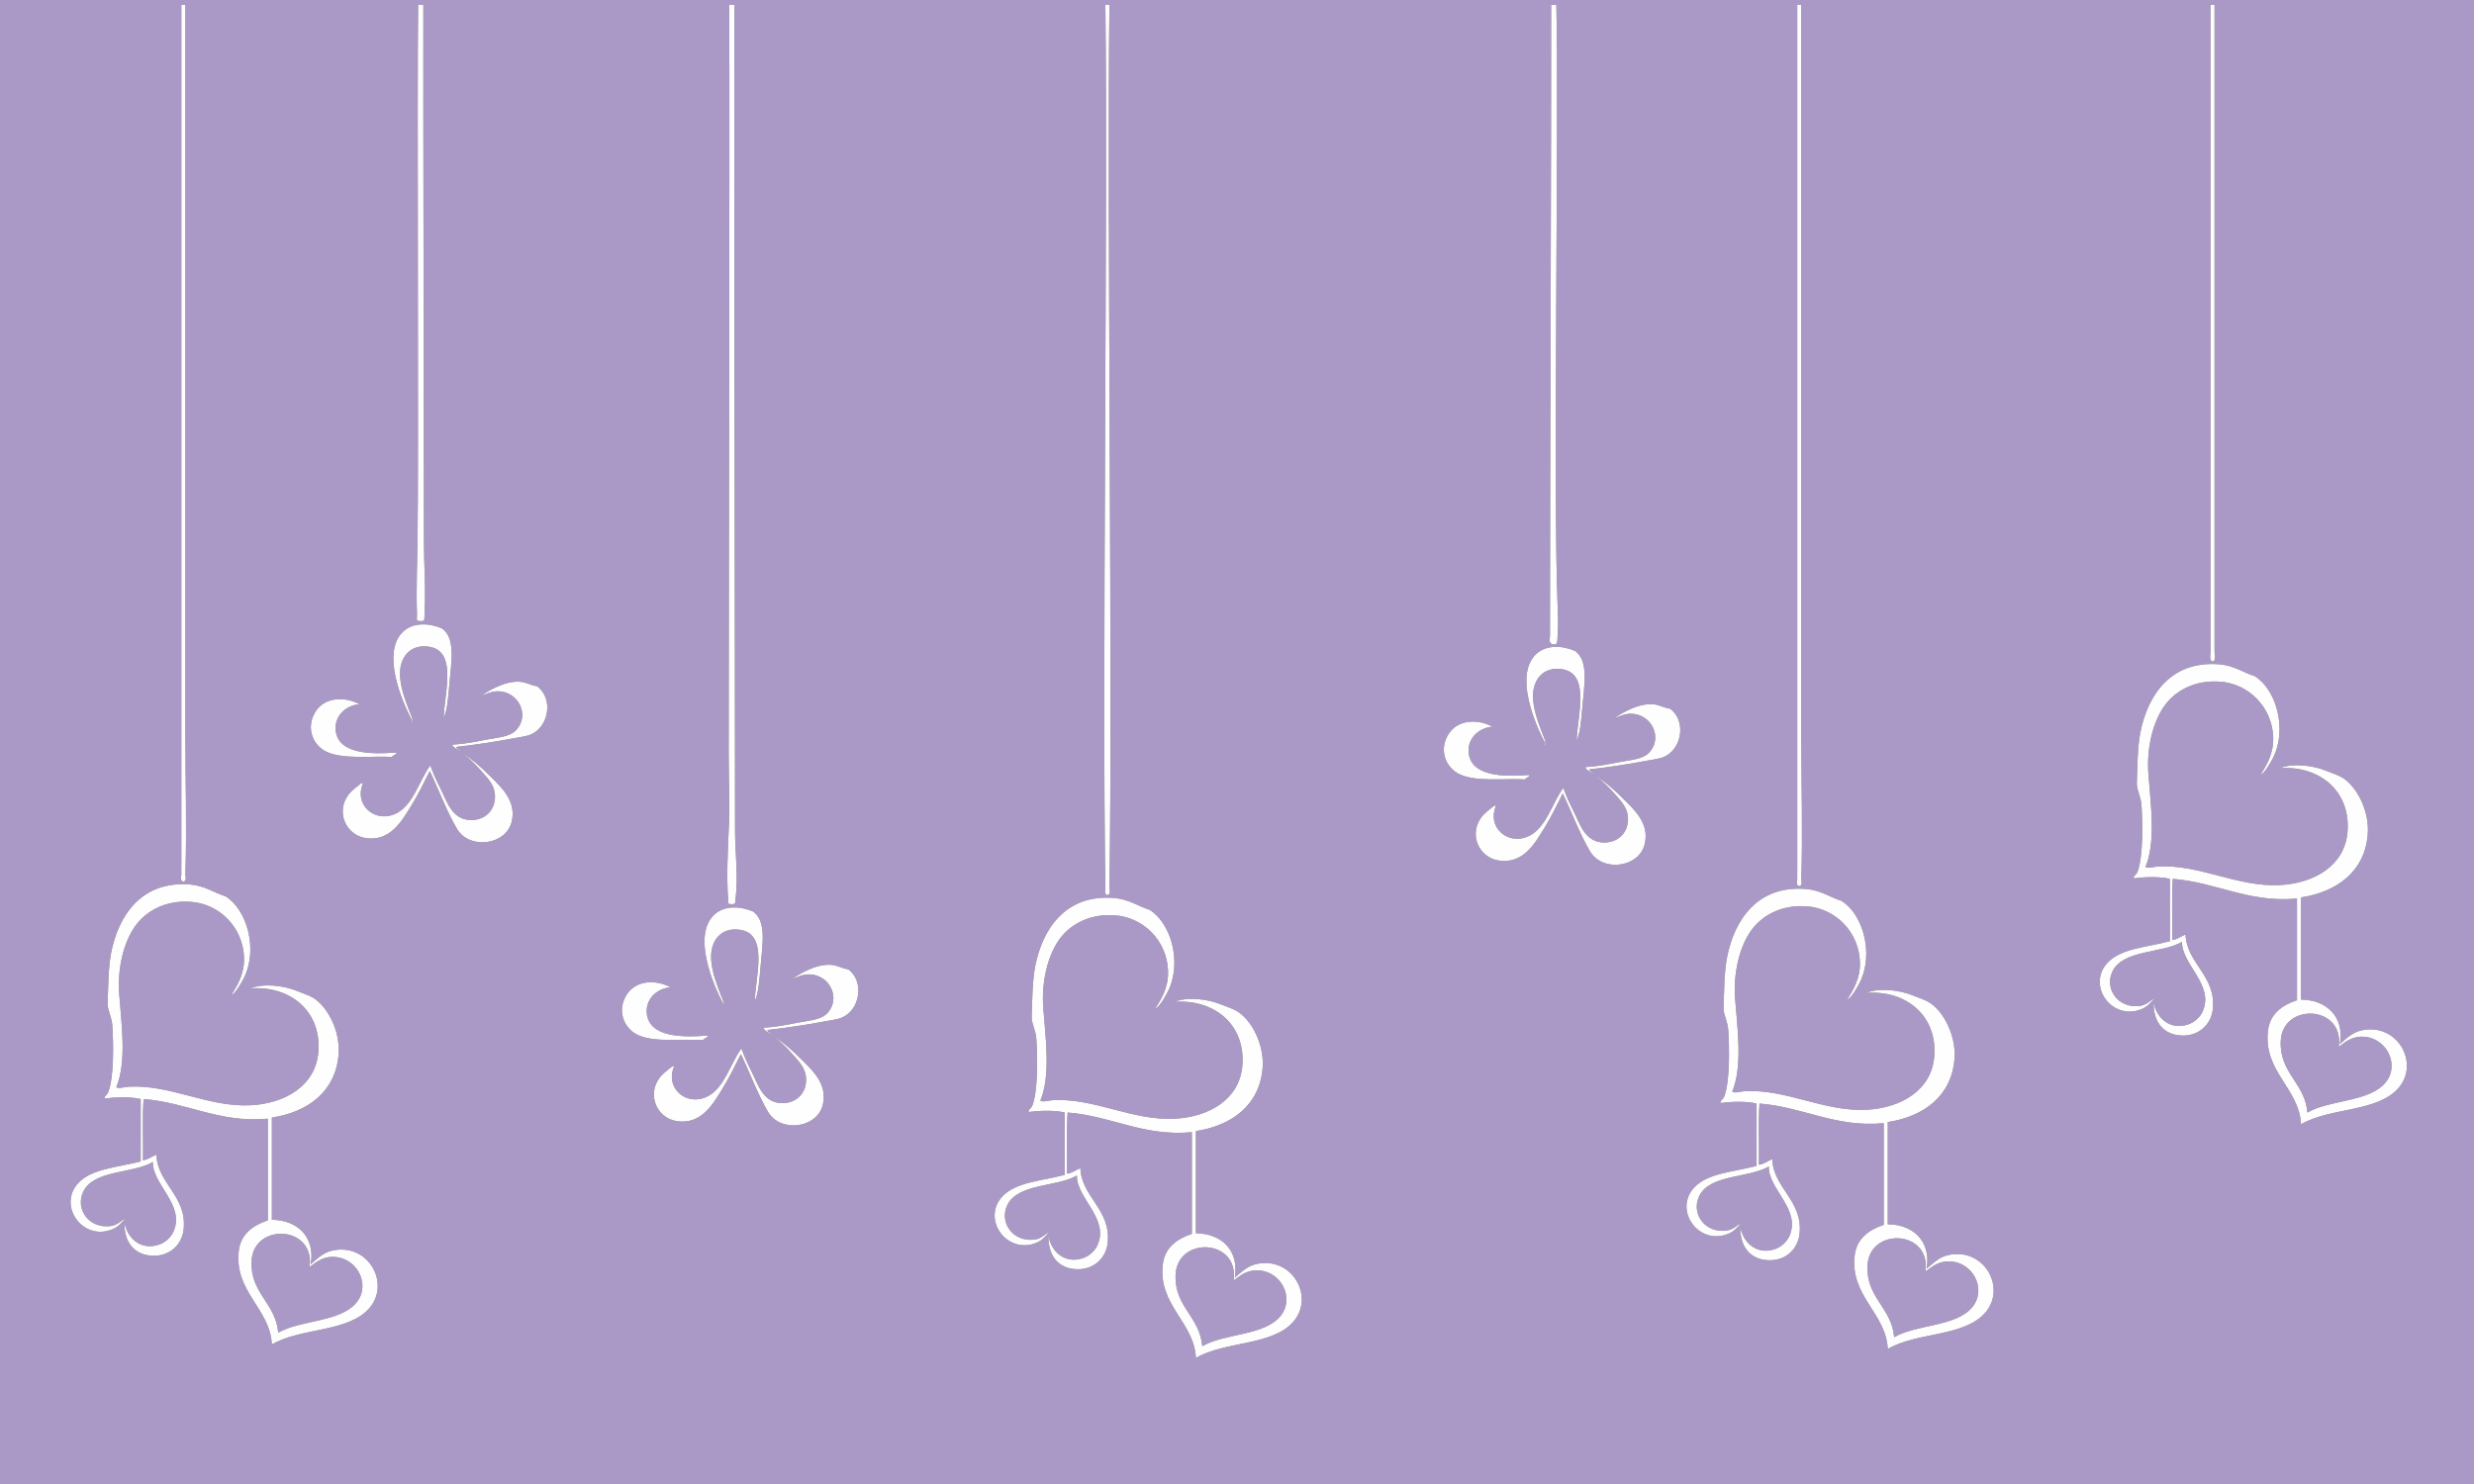
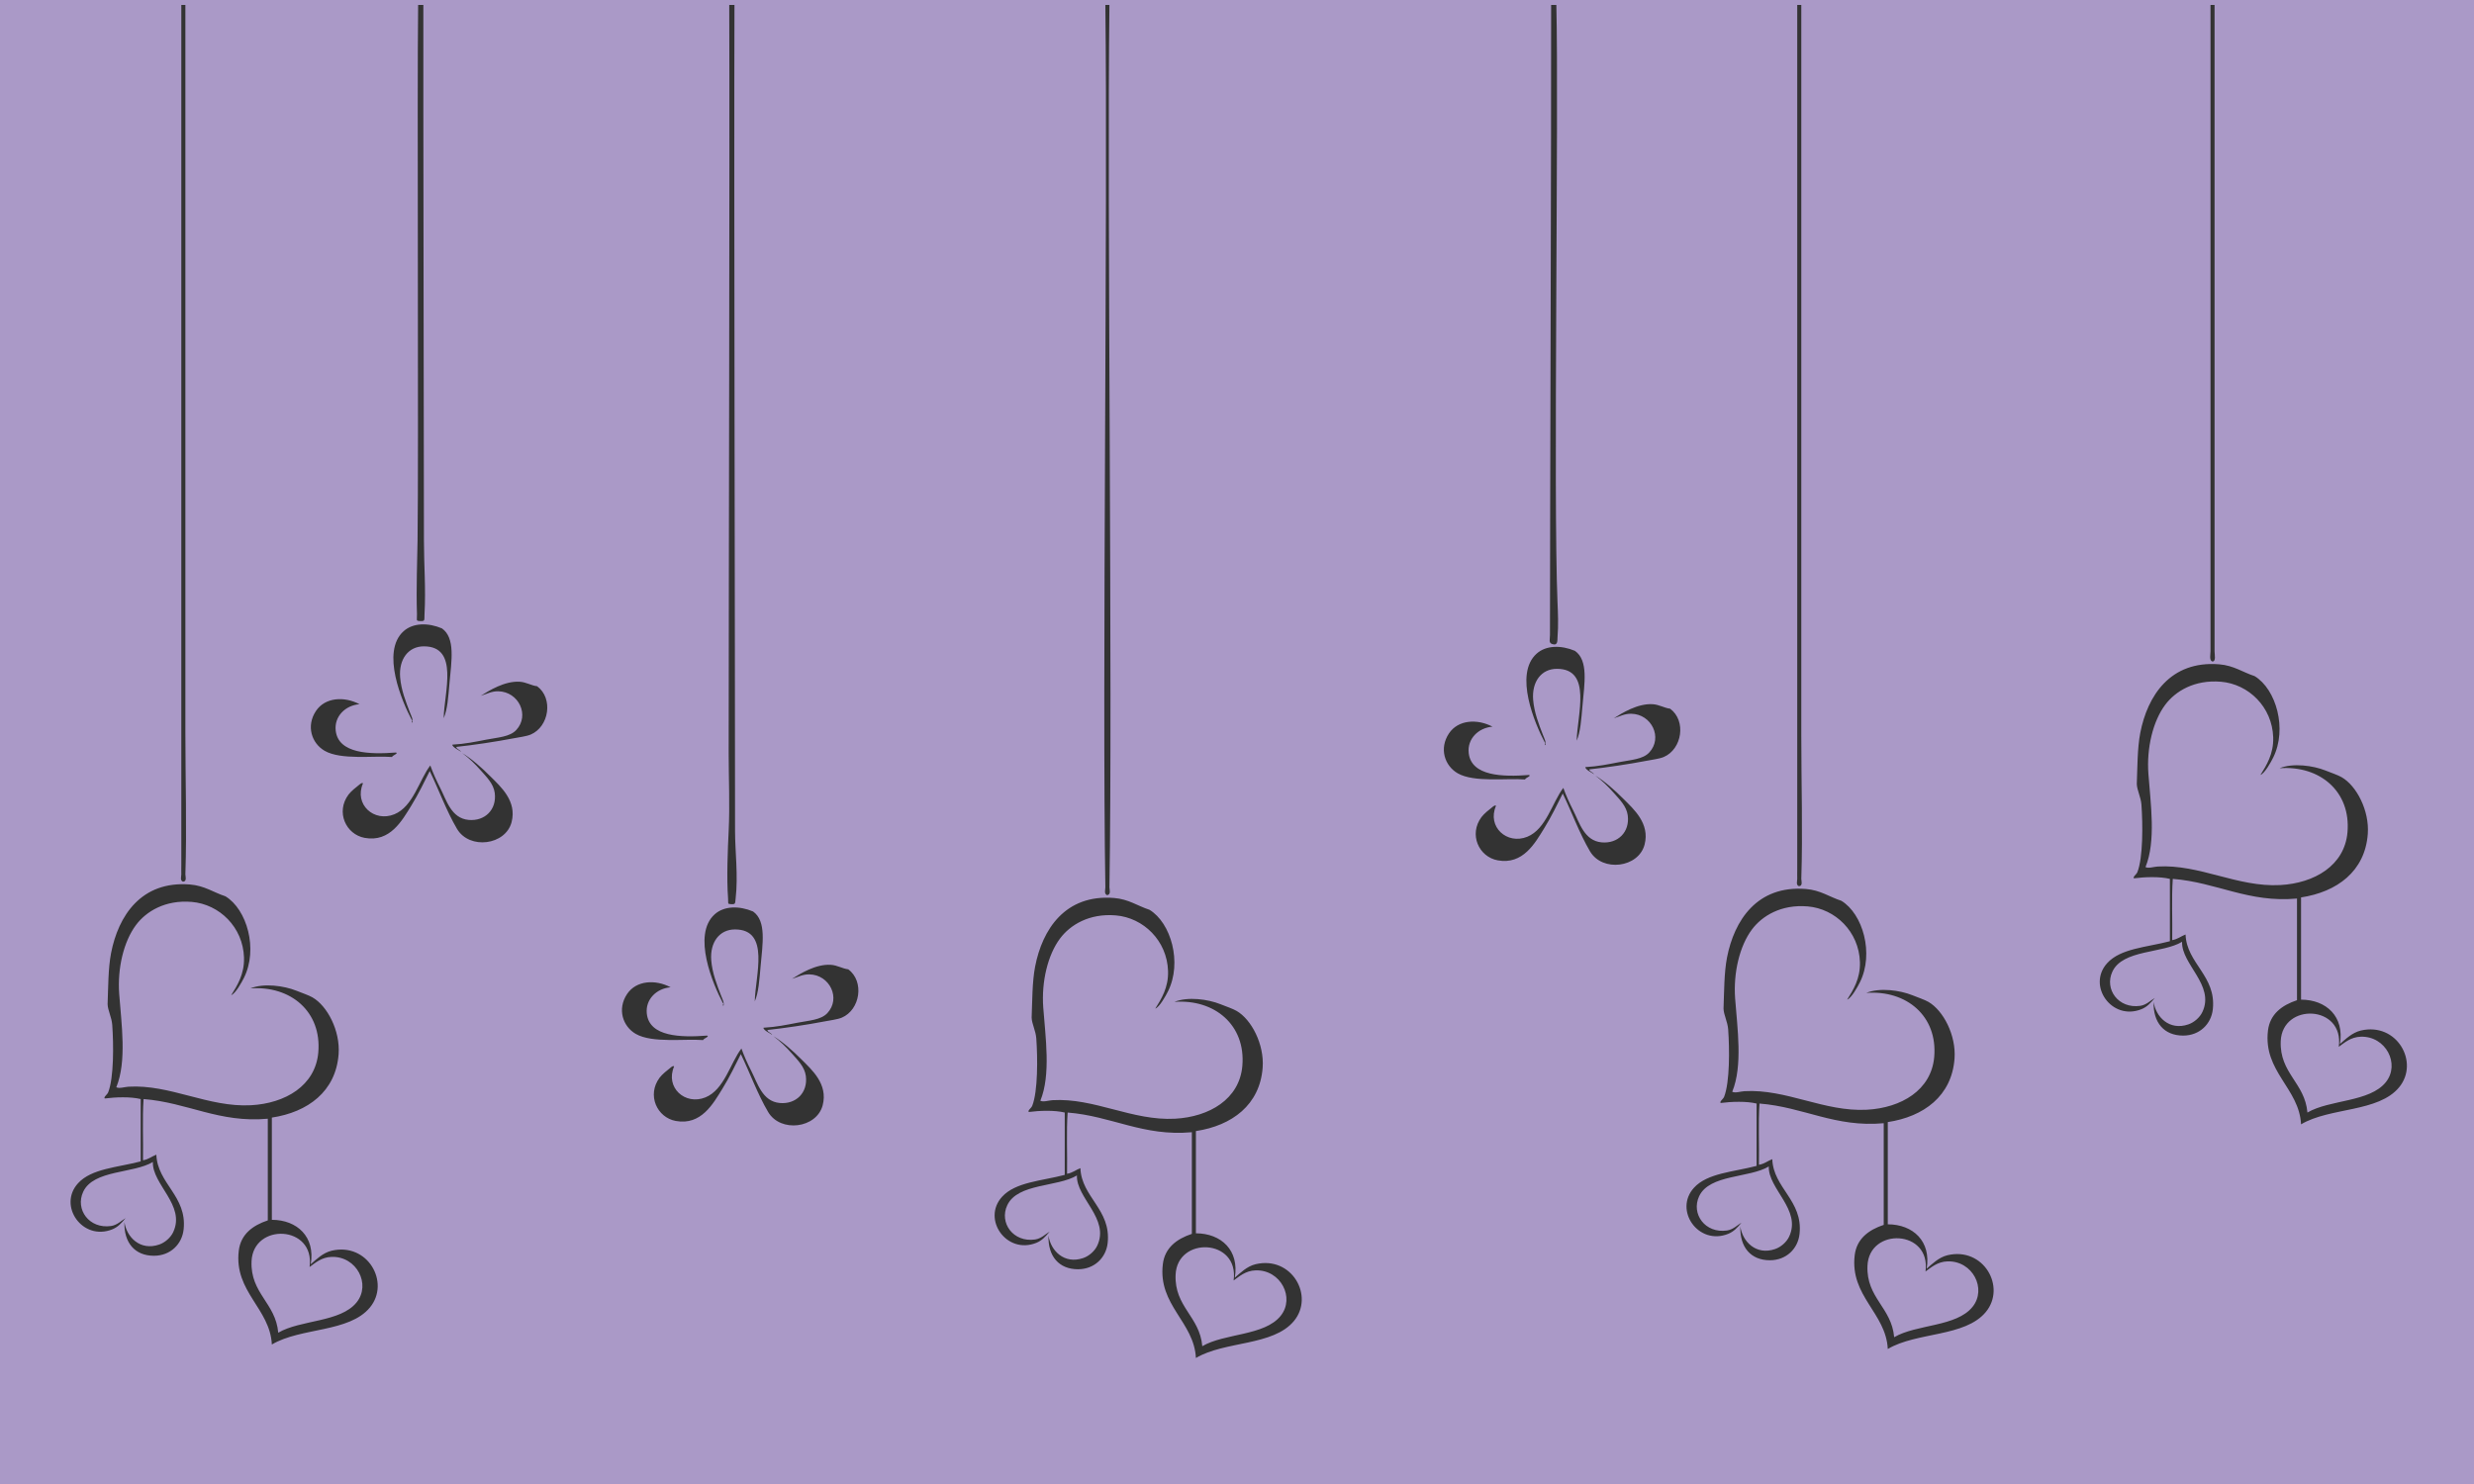
<svg xmlns="http://www.w3.org/2000/svg" version="1.1" id="Layer_2" x="0px" y="0px" width="750px" height="450px" viewBox="0 0 750 450" style="enable-background:new 0 0 750 450;" xml:space="preserve">
  <rect x="0" y="0" width="750" height="450" fill="#333333" stroke="none" />
  <path id="color2" style="fill:#AA99C7;" d="M108.105,394.928c-4.918,6.095-16.997,5.23-23.755,9.196  c-0.772-9.026-8.474-11.888-8.094-21.63c0.46-11.792,19.307-11.039,17.596,1.703c1.669-1.193,3.598-2.974,6.687-3.065  C108.13,380.904,112.525,389.449,108.105,394.928z M590.41,382.494c-3.089,0.093-5.018,1.872-6.686,3.065  c1.709-12.744-17.137-13.494-17.597-1.703c-0.38,9.742,7.321,12.604,8.095,21.631c6.757-3.967,18.836-3.102,23.754-9.197  C602.396,390.812,598.001,382.267,590.41,382.494z M380.667,385.219c-3.09,0.093-5.018,1.872-6.687,3.066  c1.71-12.743-17.136-13.495-17.596-1.703c-0.38,9.741,7.322,12.604,8.094,21.63c6.758-3.966,18.836-3.102,23.754-9.197  C392.652,393.537,388.257,384.991,380.667,385.219z M750,0v450H0V0H750z M670.12,197.528c0,0.869-0.438,2.697,0.528,3.065  c1.219,0.049,0.703-2.073,0.703-3.065c0.002-36.989-0.001-158.893,0-196.025c-0.41,0-0.82,0-1.231,0  C670.118,38.289,670.124,160.365,670.12,197.528z M544.837,266.507c0.019,0.554-0.468,1.908,0.528,2.214  c1.259-0.06,0.688-1.753,0.703-2.214c0.462-14.056,0-28.919,0-43.261c0.002-45.723-0.002-175.983,0-221.743c-0.41,0-0.82,0-1.231,0  c-0.001,58.814,0.003,202.919,0,262.109C544.837,264.539,544.805,265.523,544.837,266.507z M470.582,195.314  c1.769,0.564,1.511-1.16,1.584-2.044c0.307-3.737,0.13-7.472,0-10.56c-1.327-31.455,0.417-149.024-0.353-181.208  c-0.527,0-1.056,0-1.583,0c0.069,35.872-0.353,155.374-0.353,191.086C469.878,193.946,469.403,194.938,470.582,195.314z   M468.295,225.12c0.48,0.155-0.313,0.597,0.176,0.852c0.316-0.913-0.326-2.089-0.704-3.066c-1.254-3.236-2.692-6.924-2.991-10.73  c-0.427-5.445,2.463-9.375,7.214-9.367c10.746,0.016,6.135,13.985,5.983,21.801c1.16-2.633,1.407-6.575,1.76-10.56  c0.604-6.83,1.851-13.786-2.288-16.691c-4.154-1.75-8.735-1.727-11.613,0.852C458.879,204.436,465.359,219.58,468.295,225.12z   M335.093,269.062c0.011,0.687-0.469,1.974,0.528,2.385c1.282-0.164,0.695-1.824,0.704-2.385c1.006-60.819-0.755-206.587,0-267.559  c-0.411,0-0.821,0-1.232,0C335.852,62.474,334.083,207.821,335.093,269.062z M220.72,272.468c0.114,1.487-0.292,1.644,0.88,1.704  c1.429,0.073,1.231-0.18,1.407-1.704c0.808-6.99-0.176-14.263-0.176-20.438c0-55.322-0.346-195.096-0.176-250.527  c-0.528,0-1.056,0-1.584,0c0.179,46.812-0.176,179.504-0.176,226.853c0,7.493,0.384,15.885,0,23.675  C220.638,257.253,220.242,266.22,220.72,272.468z M219.136,304.147c0.481,0.155-0.313,0.597,0.176,0.852  c0.316-0.912-0.326-2.089-0.704-3.065c-1.254-3.236-2.693-6.924-2.992-10.73c-0.427-5.445,2.462-9.375,7.214-9.367  c10.746,0.016,6.134,13.985,5.983,21.801c1.16-2.633,1.407-6.575,1.759-10.56c0.604-6.83,1.851-13.786-2.288-16.691  c-4.154-1.75-8.735-1.727-11.613,0.852C209.72,283.464,216.2,298.605,219.136,304.147z M126.405,186.287  c0.056,1.708-0.44,1.976,0.88,2.044c1.677,0.086,1.31-0.24,1.408-2.044c0.433-7.943-0.176-14.857-0.176-22.312  c0-26.246-0.24-136.899-0.176-162.473c-0.528,0-1.056,0-1.583,0c-0.339,26.25,0.176,135.36-0.176,162.473  C126.507,169.709,126.143,178.28,126.405,186.287z M124.821,218.307c0.482,0.155-0.312,0.597,0.176,0.852  c0.316-0.913-0.325-2.089-0.704-3.066c-1.254-3.236-2.693-6.924-2.991-10.73c-0.427-5.445,2.462-9.375,7.214-9.368  c10.746,0.017,6.134,13.985,5.983,21.801c1.16-2.633,1.407-6.575,1.759-10.56c0.604-6.83,1.851-13.786-2.287-16.691  c-4.155-1.75-8.735-1.726-11.613,0.852C115.406,197.624,121.886,212.766,124.821,218.307z M98.428,227.675  c4.959,2.855,14.876,1.428,20.411,1.873c0.161-0.525,2.01-1.043,1.232-1.362c-8.009,0.61-17.505,0.381-18.3-6.643  c-0.488-4.31,2.934-7.666,7.214-8.005c-4.599-2.433-10.416-2.118-13.197,2.044C92.734,220.153,94.48,225.401,98.428,227.675z   M54.966,265.145c0.018,0.554-0.469,1.908,0.528,2.214c1.259-0.06,0.688-1.753,0.704-2.214c0.457-13.942,0-28.691,0-42.92  c0-45.383,0-175.303,0-220.721c-0.411,0-0.821,0-1.232,0c0,58.359,0,202.011,0,260.746  C54.966,263.177,54.934,264.161,54.966,265.145z M100.539,379.258c-2.662,0.628-4.713,2.701-6.334,4.088  c1.41-8.275-4.098-13.439-11.789-13.455c0-10.333,0-20.665,0-30.998c10.906-1.655,19.396-7.901,20.235-19.246  c0.522-7.063-3.397-14.601-7.918-17.202c-1.137-0.654-3.069-1.303-4.927-2.044c-3.711-1.479-9.829-2.346-13.901-0.682  c12.189-0.9,21.654,7.023,20.587,19.417c-0.868,10.09-10.022,15.452-20.411,16.01c-12.951,0.694-24.427-6.365-37.128-5.62  c-1.249,0.072-2.759,0.646-3.695,0.17c3.225-7.876,1.55-19.218,0.879-28.273c-0.578-7.815,1.357-15.944,5.104-20.949  c3.045-4.068,8.809-7.665,16.892-6.982c8.4,0.709,15.543,7.678,15.836,16.861c0.162,5.052-2.07,8.518-3.871,11.411  c1.31-0.505,3.145-3.821,3.871-5.279c4.318-8.673,0.917-20.718-5.63-24.696c-3.586-1.157-6.302-3.22-10.734-3.577  c-14.86-1.197-21.752,9.581-23.93,20.779c-0.896,4.604-0.865,10.621-1.056,15.499c0.05,1.875,1.24,3.968,1.407,6.302  c0.422,5.875,0.515,16.034-1.231,20.438c-0.292,0.735-1.437,1.391-1.056,1.873c3.309-0.428,7.837-0.582,10.909,0.171  c0,6.301,0,12.604,0,18.905c-7.069,1.848-14.938,2.167-19.003,6.642c-6.18,6.803,1.373,17.588,10.381,13.967  c1.685-0.678,2.722-1.817,4.047-3.407c-1.182,0.684-2.519,2.11-4.399,2.385c-6.631,0.968-10.951-5.038-8.446-10.39  c3.136-6.697,15.268-5.477,21.115-9.026c-0.242,6.83,10.001,13.133,6.158,21.29c-0.765,1.624-2.448,3.131-4.223,3.747  c-5.817,2.02-9.92-2.301-10.558-6.813c-0.197,6.267,3.175,10.23,8.974,10.22c4.965-0.01,8.499-3.51,8.975-8.005  c1.071-10.129-7.944-13.843-8.271-22.652c-1.396,0.522-2.379,1.444-4.047,1.703c0.117-6.132-0.235-12.717,0.176-18.564  c13.37,1.05,22.94,7.315,37.655,5.961c0,10.275,0,20.552,0,30.827c-4.576,1.518-8.201,4.213-8.798,9.197  c-1.49,12.434,9.482,17.498,10.03,28.443c8.774-5.216,23.433-3.584,29.737-11.241C118.386,388.889,111.458,376.684,100.539,379.258z   M148.752,235.509c-2.798-2.812-5.733-5.39-8.622-7.153c2.024,1.508,3.847,3.256,5.63,5.28c1.703,1.934,3.866,4.015,4.223,6.813  c0.651,5.104-3.036,8.625-7.918,8.176c-5.284-0.487-6.709-5.964-8.622-9.708c-1.171-2.292-2.212-4.612-2.992-6.813  c-3.357,4.359-5.181,12.485-10.909,14.817c-6.17,2.514-12.268-3.012-9.502-9.367c-0.249-0.35-0.868,0.194-1.056,0.341  c-1.054,0.825-2.581,2.042-3.343,3.065c-3.909,5.251-0.807,12.065,4.927,13.115c7.688,1.407,11.331-5.278,14.077-9.709  c2.147-3.463,3.983-7.249,5.631-10.56c2.572,5.264,5.09,12.17,8.271,17.543c3.766,6.365,14.709,4.976,16.54-2.044  C156.759,242.892,151.764,238.535,148.752,235.509z M162.829,208.088c-1.75-0.195-3.288-1.238-5.279-1.362  c-4.588-0.286-9.348,2.738-11.789,4.258c1.814-0.544,3.228-1.398,5.279-1.362c6.208,0.108,9.632,7.293,5.455,11.751  c-1.946,2.077-5.521,2.228-8.974,2.896c-3.441,0.665-6.541,1.326-10.382,1.533c-0.105,0.784,2.382,1.869,2.621,2.167  c0.007,0.016,0.013,0.031,0.019,0.047c0.003-0.013-0.004-0.028-0.019-0.047c-0.27-0.615-1.637-0.964-1.389-1.486  c4.882-0.512,12.112-1.592,17.068-2.555c1.935-0.376,4.131-0.629,5.455-1.192C166.465,220.363,167.804,211.744,162.829,208.088z   M192.742,313.516c4.959,2.855,14.876,1.428,20.411,1.873c0.16-0.525,2.009-1.044,1.231-1.363  c-8.008,0.611-17.505,0.382-18.299-6.642c-0.488-4.31,2.934-7.667,7.214-8.005c-4.599-2.434-10.417-2.118-13.197,2.043  C187.048,305.994,188.794,311.242,192.742,313.516z M243.066,321.35c-2.799-2.813-5.733-5.391-8.622-7.153  c2.024,1.508,3.848,3.256,5.631,5.28c1.703,1.934,3.866,4.014,4.223,6.813c0.651,5.104-3.037,8.625-7.918,8.175  c-5.284-0.487-6.709-5.964-8.622-9.708c-1.171-2.292-2.211-4.612-2.991-6.813c-3.357,4.359-5.181,12.485-10.91,14.817  c-6.17,2.513-12.267-3.012-9.501-9.367c-0.249-0.351-0.868,0.193-1.056,0.341c-1.054,0.825-2.581,2.041-3.344,3.065  c-3.908,5.25-0.807,12.065,4.927,13.114c7.688,1.408,11.331-5.277,14.077-9.708c2.147-3.464,3.982-7.249,5.631-10.56  c2.572,5.264,5.09,12.17,8.27,17.543c3.767,6.365,14.71,4.976,16.54-2.044C251.073,328.732,246.078,324.376,243.066,321.35z   M257.144,293.929c-1.75-0.195-3.288-1.238-5.279-1.362c-4.588-0.287-9.348,2.738-11.789,4.258c1.814-0.544,3.228-1.398,5.279-1.362  c6.208,0.108,9.632,7.293,5.455,11.751c-1.946,2.078-5.521,2.229-8.974,2.896c-3.441,0.664-6.541,1.324-10.382,1.532  c-0.105,0.784,2.381,1.868,2.621,2.168c0.007,0.016,0.013,0.03,0.019,0.047c0.003-0.013-0.004-0.028-0.019-0.047  c-0.27-0.615-1.636-0.965-1.389-1.487c4.882-0.511,12.112-1.591,17.068-2.554c1.935-0.376,4.13-0.629,5.455-1.192  C260.779,306.204,262.118,297.584,257.144,293.929z M380.667,383.346c-2.662,0.627-4.713,2.7-6.335,4.088  c1.41-8.275-4.098-13.44-11.789-13.455c0-10.333,0-20.666,0-30.998c10.906-1.656,19.396-7.902,20.235-19.246  c0.522-7.063-3.396-14.601-7.918-17.202c-1.137-0.654-3.07-1.304-4.927-2.044c-3.711-1.479-9.829-2.346-13.901-0.682  c12.193-0.903,21.653,7.031,20.588,19.416c-0.869,10.091-10.022,15.453-20.412,16.011c-12.951,0.694-24.427-6.366-37.127-5.621  c-1.249,0.073-2.76,0.647-3.695,0.171c3.226-7.874,1.549-19.219,0.88-28.273c-0.578-7.815,1.357-15.944,5.103-20.949  c3.046-4.068,8.811-7.665,16.893-6.982c8.399,0.709,15.543,7.678,15.836,16.861c0.162,5.052-2.07,8.518-3.871,11.411  c1.31-0.505,3.146-3.822,3.871-5.279c4.318-8.674,0.917-20.717-5.63-24.696c-3.586-1.157-6.302-3.22-10.734-3.576  c-14.86-1.198-21.752,9.579-23.93,20.778c-0.896,4.604-0.865,10.621-1.056,15.499c0.05,1.874,1.24,3.968,1.408,6.302  c0.422,5.874,0.515,16.034-1.232,20.438c-0.292,0.735-1.436,1.392-1.056,1.874c3.309-0.429,7.837-0.582,10.91,0.17  c0,6.302,0,12.604,0,18.906c-7.07,1.848-14.938,2.167-19.004,6.642c-6.18,6.802,1.373,17.588,10.382,13.967  c1.685-0.678,2.721-1.817,4.047-3.407c-1.182,0.683-2.519,2.11-4.399,2.385c-6.631,0.968-10.952-5.038-8.446-10.389  c3.135-6.698,15.268-5.478,21.115-9.027c-0.242,6.83,10.001,13.132,6.159,21.29c-0.765,1.623-2.448,3.13-4.223,3.747  c-5.817,2.02-9.92-2.301-10.558-6.813c-0.197,6.267,3.175,10.23,8.974,10.22c4.964-0.01,8.498-3.51,8.974-8.005  c1.072-10.13-7.943-13.843-8.27-22.652c-1.395,0.521-2.379,1.444-4.047,1.702c0.118-6.131-0.234-12.717,0.176-18.564  c13.37,1.051,22.94,7.316,37.656,5.962c0,10.275,0,20.551,0,30.827c-4.576,1.517-8.201,4.213-8.798,9.197  c-1.49,12.434,9.481,17.498,10.029,28.443c8.775-5.216,23.432-3.584,29.737-11.241C398.514,392.978,391.585,380.771,380.667,383.346  z M441.9,234.487c4.96,2.855,14.877,1.429,20.412,1.874c0.16-0.526,2.009-1.044,1.231-1.363c-8.009,0.61-17.505,0.381-18.3-6.643  c-0.488-4.31,2.934-7.666,7.214-8.005c-4.599-2.433-10.416-2.118-13.196,2.044C436.207,226.966,437.953,232.215,441.9,234.487z   M492.225,242.322c-2.799-2.813-5.732-5.391-8.621-7.154c2.024,1.509,3.847,3.256,5.631,5.28c1.702,1.934,3.865,4.015,4.223,6.813  c0.651,5.104-3.036,8.625-7.918,8.175c-5.284-0.487-6.71-5.964-8.623-9.708c-1.17-2.292-2.211-4.612-2.991-6.813  c-3.356,4.358-5.181,12.484-10.909,14.817c-6.17,2.513-12.268-3.012-9.501-9.368c-0.249-0.35-0.869,0.194-1.057,0.341  c-1.054,0.825-2.58,2.042-3.343,3.066c-3.909,5.25-0.808,12.064,4.927,13.114c7.688,1.407,11.33-5.277,14.077-9.708  c2.146-3.464,3.982-7.249,5.63-10.56c2.572,5.264,5.091,12.169,8.271,17.542c3.767,6.366,14.71,4.976,16.54-2.043  C500.232,249.705,495.236,245.348,492.225,242.322z M506.302,214.901c-1.749-0.195-3.288-1.239-5.278-1.363  c-4.589-0.286-9.349,2.738-11.789,4.258c1.813-0.544,3.227-1.398,5.278-1.362c6.207,0.108,9.632,7.294,5.454,11.752  c-1.945,2.077-5.52,2.229-8.974,2.896c-3.44,0.665-6.54,1.325-10.381,1.532c-0.106,0.785,2.382,1.87,2.62,2.169  c0.007,0.015,0.014,0.03,0.019,0.046c0.004-0.013-0.004-0.028-0.019-0.046c-0.27-0.616-1.636-0.965-1.389-1.487  c4.882-0.512,12.111-1.592,17.067-2.555c1.935-0.376,4.131-0.629,5.455-1.192C509.938,227.176,511.276,218.557,506.302,214.901z   M590.41,380.62c-2.661,0.628-4.713,2.701-6.334,4.088c1.41-8.275-4.099-13.44-11.789-13.455c0-10.333,0-20.665,0-30.998  c10.905-1.655,19.396-7.901,20.235-19.246c0.522-7.063-3.396-14.6-7.919-17.202c-1.137-0.654-3.069-1.303-4.927-2.044  c-3.711-1.479-9.828-2.346-13.9-0.681c12.19-0.901,21.655,7.027,20.587,19.416c-0.869,10.09-10.021,15.453-20.411,16.01  c-12.951,0.695-24.427-6.365-37.128-5.62c-1.248,0.073-2.759,0.646-3.694,0.17c3.225-7.874,1.549-19.219,0.879-28.272  c-0.577-7.816,1.357-15.945,5.104-20.949c3.045-4.069,8.809-7.666,16.892-6.983c8.4,0.709,15.543,7.678,15.837,16.862  c0.161,5.052-2.07,8.518-3.871,11.411c1.31-0.506,3.146-3.822,3.871-5.28c4.317-8.674,0.917-20.716-5.631-24.696  c-3.587-1.157-6.302-3.22-10.733-3.577c-14.861-1.197-21.752,9.581-23.931,20.779c-0.896,4.604-0.865,10.621-1.056,15.499  c0.05,1.874,1.24,3.968,1.408,6.302c0.422,5.874,0.515,16.034-1.232,20.438c-0.292,0.735-1.436,1.392-1.056,1.873  c3.31-0.428,7.837-0.581,10.909,0.171c0,6.302,0,12.604,0,18.905c-7.069,1.849-14.938,2.168-19.003,6.643  c-6.181,6.802,1.372,17.588,10.382,13.966c1.684-0.678,2.721-1.816,4.047-3.406c-1.183,0.683-2.519,2.109-4.399,2.385  c-6.631,0.968-10.951-5.039-8.446-10.39c3.136-6.698,15.268-5.478,21.115-9.027c-0.242,6.83,10.002,13.133,6.158,21.29  c-0.765,1.623-2.447,3.131-4.223,3.747c-5.817,2.021-9.92-2.3-10.558-6.813c-0.197,6.266,3.175,10.229,8.975,10.219  c4.964-0.009,8.498-3.509,8.974-8.005c1.071-10.129-7.943-13.843-8.271-22.652c-1.396,0.522-2.379,1.444-4.047,1.703  c0.117-6.131-0.234-12.717,0.176-18.564c13.37,1.05,22.94,7.316,37.656,5.961c0,10.275,0,20.552,0,30.827  c-4.577,1.517-8.201,4.213-8.799,9.197c-1.49,12.435,9.483,17.498,10.03,28.443c8.774-5.216,23.432-3.584,29.736-11.24  C608.258,390.253,601.329,378.047,590.41,380.62z M715.694,312.493c-2.662,0.628-4.714,2.7-6.335,4.088  c1.41-8.275-4.099-13.44-11.789-13.455c0-10.333,0-20.665,0-30.998c10.905-1.656,19.396-7.901,20.234-19.246  c0.522-7.063-3.396-14.601-7.918-17.202c-1.137-0.654-3.07-1.304-4.927-2.044c-3.711-1.479-9.829-2.346-13.9-0.682  c12.19-0.9,21.655,7.028,20.587,19.417c-0.869,10.09-10.021,15.453-20.411,16.01c-12.951,0.694-24.428-6.366-37.128-5.621  c-1.249,0.073-2.759,0.647-3.695,0.171c3.226-7.876,1.55-19.219,0.881-28.273c-0.578-7.816,1.356-15.944,5.103-20.949  c3.045-4.069,8.811-7.666,16.892-6.983c8.399,0.709,15.544,7.677,15.837,16.861c0.161,5.052-2.07,8.518-3.871,11.411  c1.31-0.505,3.146-3.822,3.871-5.279c4.317-8.673,0.917-20.718-5.631-24.697c-3.587-1.157-6.302-3.219-10.733-3.577  c-14.859-1.197-21.753,9.58-23.931,20.779c-0.896,4.605-0.865,10.622-1.056,15.5c0.051,1.874,1.239,3.968,1.407,6.302  c0.423,5.874,0.515,16.034-1.231,20.438c-0.292,0.736-1.437,1.392-1.056,1.874c3.309-0.429,7.837-0.582,10.91,0.17  c0,6.302,0,12.604,0,18.905c-7.07,1.849-14.938,2.168-19.005,6.643c-6.18,6.803,1.373,17.588,10.382,13.967  c1.685-0.678,2.722-1.817,4.048-3.406c-1.183,0.682-2.519,2.109-4.399,2.384c-6.631,0.968-10.951-5.038-8.446-10.39  c3.136-6.697,15.268-5.477,21.115-9.026c-0.242,6.829,10.002,13.133,6.158,21.29c-0.765,1.623-2.448,3.13-4.223,3.746  c-5.817,2.021-9.92-2.3-10.558-6.813c-0.197,6.267,3.175,10.23,8.975,10.219c4.964-0.009,8.498-3.509,8.974-8.004  c1.071-10.13-7.942-13.843-8.271-22.653c-1.396,0.523-2.379,1.444-4.047,1.704c0.117-6.132-0.234-12.717,0.176-18.565  c13.37,1.051,22.939,7.316,37.655,5.961c0,10.276,0,20.552,0,30.828c-4.576,1.517-8.2,4.213-8.798,9.197  c-1.491,12.434,9.482,17.498,10.03,28.443c8.774-5.216,23.432-3.584,29.736-11.241C733.541,322.125,726.611,309.919,715.694,312.493  z M715.694,314.366c-3.09,0.093-5.019,1.873-6.687,3.066c1.709-12.744-17.137-13.495-17.597-1.703  c-0.38,9.741,7.322,12.604,8.095,21.63c6.757-3.966,18.836-3.102,23.754-9.196C727.68,322.685,723.284,314.14,715.694,314.366z" />
-   <path id="color1" style="fill:#FEFEFE;" d="M124.821,218.307c-2.936-5.541-9.415-20.683-2.463-26.91  c2.878-2.578,7.458-2.601,11.613-0.852c4.138,2.906,2.892,9.861,2.287,16.691c-0.353,3.985-0.599,7.927-1.759,10.56  c0.151-7.815,4.763-21.784-5.983-21.801c-4.751-0.007-7.641,3.923-7.214,9.368c0.298,3.806,1.737,7.494,2.991,10.73  c0.378,0.977,1.02,2.153,0.704,3.066C124.509,218.904,125.303,218.462,124.821,218.307z M127.285,188.331  c1.677,0.086,1.31-0.24,1.408-2.044c0.433-7.943-0.176-14.857-0.176-22.312c0-26.246-0.24-136.899-0.176-162.473  c-0.528,0-1.056,0-1.583,0c-0.339,26.25,0.176,135.36-0.176,162.473c-0.074,5.734-0.438,14.304-0.176,22.312  C126.461,187.995,125.965,188.263,127.285,188.331z M112.153,396.46c-6.305,7.657-20.963,6.025-29.737,11.241  c-0.548-10.945-11.52-16.01-10.03-28.443c0.597-4.984,4.222-7.68,8.798-9.197c0-10.275,0-20.552,0-30.827  c-14.715,1.354-24.285-4.911-37.655-5.961c-0.411,5.848-0.059,12.433-0.176,18.564c1.668-0.259,2.651-1.181,4.047-1.703  c0.327,8.81,9.342,12.523,8.271,22.652c-0.476,4.495-4.01,7.995-8.975,8.005c-5.799,0.011-9.171-3.953-8.974-10.22  c0.638,4.513,4.74,8.833,10.558,6.813c1.774-0.616,3.458-2.123,4.223-3.747c3.843-8.157-6.4-14.46-6.158-21.29  c-5.847,3.55-17.979,2.329-21.115,9.026c-2.505,5.352,1.815,11.357,8.446,10.39c1.88-0.274,3.217-1.701,4.399-2.385  c-1.326,1.59-2.363,2.729-4.047,3.407c-9.009,3.621-16.562-7.164-10.381-13.967c4.065-4.475,11.934-4.794,19.003-6.642  c0-6.302,0-12.604,0-18.905c-3.072-0.753-7.6-0.599-10.909-0.171c-0.381-0.482,0.764-1.138,1.056-1.873  c1.747-4.404,1.654-14.563,1.231-20.438c-0.167-2.334-1.357-4.427-1.407-6.302c0.19-4.878,0.16-10.895,1.056-15.499  c2.178-11.198,9.07-21.977,23.93-20.779c4.432,0.357,7.147,2.42,10.734,3.577c6.547,3.979,9.949,16.023,5.63,24.696  c-0.726,1.458-2.561,4.774-3.871,5.279c1.8-2.894,4.032-6.359,3.871-11.411c-0.293-9.184-7.437-16.152-15.836-16.861  c-8.083-0.683-13.847,2.914-16.892,6.982c-3.746,5.005-5.682,13.134-5.104,20.949c0.67,9.056,2.346,20.397-0.879,28.273  c0.936,0.477,2.446-0.098,3.695-0.17c12.701-0.745,24.177,6.314,37.128,5.62c10.389-0.558,19.543-5.92,20.411-16.01  c1.066-12.394-8.398-20.317-20.587-19.417c4.072-1.664,10.19-0.798,13.901,0.682c1.857,0.741,3.79,1.39,4.927,2.044  c4.521,2.602,8.441,10.139,7.918,17.202c-0.84,11.345-9.33,17.591-20.235,19.246c0,10.333,0,20.665,0,30.998  c7.691,0.016,13.199,5.18,11.789,13.455c1.622-1.387,3.673-3.46,6.334-4.088C111.458,376.684,118.386,388.889,112.153,396.46z   M100.539,381.132c-3.089,0.092-5.018,1.872-6.687,3.065c1.711-12.742-17.136-13.495-17.596-1.703  c-0.38,9.742,7.322,12.604,8.094,21.63c6.758-3.966,18.837-3.102,23.755-9.196C112.525,389.449,108.13,380.904,100.539,381.132z   M98.428,227.675c4.959,2.855,14.876,1.428,20.411,1.873c0.161-0.525,2.01-1.043,1.232-1.362c-8.009,0.61-17.505,0.381-18.3-6.643  c-0.488-4.31,2.934-7.666,7.214-8.005c-4.599-2.433-10.416-2.118-13.197,2.044C92.734,220.153,94.48,225.401,98.428,227.675z   M55.494,267.358c1.259-0.06,0.688-1.753,0.704-2.214c0.457-13.942,0-28.691,0-42.92c0-45.383,0-175.303,0-220.721  c-0.411,0-0.821,0-1.232,0c0,58.359,0,202.011,0,260.746c0,0.928-0.032,1.912,0,2.896C54.984,265.698,54.497,267.053,55.494,267.358  z M221.6,274.172c1.429,0.073,1.231-0.18,1.407-1.704c0.808-6.99-0.176-14.263-0.176-20.438c0-55.322-0.346-195.096-0.176-250.527  c-0.528,0-1.056,0-1.584,0c0.179,46.812-0.176,179.504-0.176,226.853c0,7.493,0.384,15.885,0,23.675  c-0.257,5.223-0.654,14.189-0.176,20.438C220.833,273.955,220.428,274.111,221.6,274.172z M219.312,304.999  c0.316-0.912-0.326-2.089-0.704-3.065c-1.254-3.236-2.693-6.924-2.992-10.73c-0.427-5.445,2.462-9.375,7.214-9.367  c10.746,0.016,6.134,13.985,5.983,21.801c1.16-2.633,1.407-6.575,1.759-10.56c0.604-6.83,1.851-13.786-2.288-16.691  c-4.154-1.75-8.735-1.727-11.613,0.852c-6.952,6.227-0.472,21.368,2.463,26.91C219.617,304.303,218.823,304.744,219.312,304.999z   M670.648,200.594c1.219,0.049,0.703-2.073,0.703-3.065c0.002-36.989-0.001-158.893,0-196.025c-0.41,0-0.82,0-1.231,0  c-0.002,36.786,0.004,158.862,0,196.025C670.12,198.397,669.682,200.226,670.648,200.594z M470.582,195.314  c1.769,0.564,1.511-1.16,1.584-2.044c0.307-3.737,0.13-7.472,0-10.56c-1.327-31.455,0.417-149.024-0.353-181.208  c-0.527,0-1.056,0-1.583,0c0.069,35.872-0.353,155.374-0.353,191.086C469.878,193.946,469.403,194.938,470.582,195.314z   M545.365,268.721c1.259-0.06,0.688-1.753,0.703-2.214c0.462-14.056,0-28.919,0-43.261c0.002-45.723-0.002-175.983,0-221.743  c-0.41,0-0.82,0-1.231,0c-0.001,58.814,0.003,202.919,0,262.109c0,0.927-0.032,1.911,0,2.895  C544.855,267.061,544.369,268.415,545.365,268.721z M335.093,269.062c0.011,0.687-0.469,1.974,0.528,2.385  c1.282-0.164,0.695-1.824,0.704-2.385c1.006-60.819-0.755-206.587,0-267.559c-0.411,0-0.821,0-1.232,0  C335.852,62.474,334.083,207.821,335.093,269.062z M468.471,225.972c0.316-0.913-0.326-2.089-0.704-3.066  c-1.254-3.236-2.692-6.924-2.991-10.73c-0.427-5.445,2.463-9.375,7.214-9.367c10.746,0.016,6.135,13.985,5.983,21.801  c1.16-2.633,1.407-6.575,1.76-10.56c0.604-6.83,1.851-13.786-2.288-16.691c-4.154-1.75-8.735-1.727-11.613,0.852  c-6.952,6.226-0.472,21.371,2.464,26.91C468.775,225.275,467.982,225.717,468.471,225.972z M140.13,228.355  c2.024,1.508,3.847,3.256,5.63,5.28c1.703,1.934,3.866,4.015,4.223,6.813c0.651,5.104-3.036,8.625-7.918,8.176  c-5.284-0.487-6.709-5.964-8.622-9.708c-1.171-2.292-2.212-4.612-2.992-6.813c-3.357,4.359-5.181,12.485-10.909,14.817  c-6.17,2.514-12.268-3.012-9.502-9.367c-0.249-0.35-0.868,0.194-1.056,0.341c-1.054,0.825-2.581,2.042-3.343,3.065  c-3.909,5.251-0.807,12.065,4.927,13.115c7.688,1.407,11.331-5.278,14.077-9.709c2.147-3.463,3.983-7.249,5.631-10.56  c2.572,5.264,5.09,12.17,8.271,17.543c3.766,6.365,14.709,4.976,16.54-2.044c1.672-6.413-3.323-10.77-6.335-13.796  C145.954,232.697,143.019,230.119,140.13,228.355z M506.302,214.901c-1.749-0.195-3.288-1.239-5.278-1.363  c-4.589-0.286-9.349,2.738-11.789,4.258c1.813-0.544,3.227-1.398,5.278-1.362c6.207,0.108,9.632,7.294,5.454,11.752  c-1.945,2.077-5.52,2.229-8.974,2.896c-3.44,0.665-6.54,1.325-10.381,1.532c-0.106,0.785,2.382,1.87,2.62,2.169  c-0.27-0.616-1.636-0.965-1.389-1.487c4.882-0.512,12.111-1.592,17.067-2.555c1.935-0.376,4.131-0.629,5.455-1.192  C509.938,227.176,511.276,218.557,506.302,214.901z M483.232,234.782c0.007,0.015,0.014,0.03,0.019,0.046  C483.255,234.815,483.247,234.8,483.232,234.782z M483.604,235.168c2.024,1.509,3.847,3.256,5.631,5.28  c1.702,1.934,3.865,4.015,4.223,6.813c0.651,5.104-3.036,8.625-7.918,8.175c-5.284-0.487-6.71-5.964-8.623-9.708  c-1.17-2.292-2.211-4.612-2.991-6.813c-3.356,4.358-5.181,12.484-10.909,14.817c-6.17,2.513-12.268-3.012-9.501-9.368  c-0.249-0.35-0.869,0.194-1.057,0.341c-1.054,0.825-2.58,2.042-3.343,3.066c-3.909,5.25-0.808,12.064,4.927,13.114  c7.688,1.407,11.33-5.277,14.077-9.708c2.146-3.464,3.982-7.249,5.63-10.56c2.572,5.264,5.091,12.169,8.271,17.542  c3.767,6.366,14.71,4.976,16.54-2.043c1.673-6.413-3.323-10.771-6.335-13.796C489.426,239.51,486.492,236.932,483.604,235.168z   M727.307,329.695c-6.305,7.657-20.962,6.025-29.736,11.241c-0.548-10.945-11.521-16.01-10.03-28.443  c0.598-4.984,4.222-7.681,8.798-9.197c0-10.276,0-20.552,0-30.828c-14.716,1.355-24.285-4.91-37.655-5.961  c-0.41,5.849-0.059,12.434-0.176,18.565c1.668-0.26,2.651-1.181,4.047-1.704c0.328,8.811,9.342,12.523,8.271,22.653  c-0.476,4.495-4.01,7.995-8.974,8.004c-5.8,0.012-9.172-3.952-8.975-10.219c0.638,4.513,4.74,8.833,10.558,6.813  c1.774-0.616,3.458-2.123,4.223-3.746c3.844-8.157-6.4-14.461-6.158-21.29c-5.848,3.55-17.979,2.329-21.115,9.026  c-2.505,5.352,1.815,11.357,8.446,10.39c1.881-0.274,3.217-1.702,4.399-2.384c-1.326,1.589-2.363,2.729-4.048,3.406  c-9.009,3.621-16.562-7.164-10.382-13.967c4.066-4.475,11.935-4.794,19.005-6.643c0-6.302,0-12.604,0-18.905  c-3.073-0.752-7.602-0.599-10.91-0.17c-0.381-0.482,0.764-1.138,1.056-1.874c1.746-4.403,1.654-14.563,1.231-20.438  c-0.168-2.334-1.356-4.428-1.407-6.302c0.19-4.878,0.16-10.895,1.056-15.5c2.178-11.199,9.071-21.976,23.931-20.779  c4.432,0.357,7.146,2.42,10.733,3.577c6.548,3.979,9.948,16.023,5.631,24.697c-0.726,1.457-2.562,4.774-3.871,5.279  c1.801-2.894,4.032-6.359,3.871-11.411c-0.293-9.184-7.438-16.152-15.837-16.861c-8.081-0.683-13.847,2.914-16.892,6.983  c-3.746,5.004-5.681,13.132-5.103,20.949c0.669,9.055,2.345,20.397-0.881,28.273c0.937,0.477,2.446-0.098,3.695-0.171  c12.7-0.745,24.177,6.315,37.128,5.621c10.391-0.557,19.542-5.92,20.411-16.01c1.068-12.389-8.396-20.317-20.587-19.417  c4.071-1.664,10.189-0.798,13.9,0.682c1.856,0.74,3.79,1.39,4.927,2.044c4.522,2.602,8.44,10.14,7.918,17.202  c-0.839,11.345-9.329,17.59-20.234,19.246c0,10.333,0,20.665,0,30.998c7.69,0.015,13.199,5.18,11.789,13.455  c1.621-1.388,3.673-3.46,6.335-4.088C726.611,309.919,733.541,322.125,727.307,329.695z M715.694,314.366  c-3.09,0.093-5.019,1.873-6.687,3.066c1.709-12.744-17.137-13.495-17.597-1.703c-0.38,9.741,7.322,12.604,8.095,21.63  c6.757-3.966,18.836-3.102,23.754-9.196C727.68,322.685,723.284,314.14,715.694,314.366z M602.023,397.823  c-6.305,7.656-20.962,6.024-29.736,11.24c-0.547-10.945-11.521-16.009-10.03-28.443c0.598-4.984,4.222-7.681,8.799-9.197  c0-10.275,0-20.552,0-30.827c-14.716,1.355-24.286-4.911-37.656-5.961c-0.41,5.848-0.059,12.434-0.176,18.564  c1.668-0.259,2.651-1.181,4.047-1.703c0.327,8.81,9.342,12.523,8.271,22.652c-0.476,4.496-4.01,7.996-8.974,8.005  c-5.8,0.011-9.172-3.953-8.975-10.219c0.638,4.513,4.74,8.833,10.558,6.813c1.775-0.616,3.458-2.124,4.223-3.747  c3.844-8.157-6.4-14.46-6.158-21.29c-5.848,3.55-17.979,2.329-21.115,9.027c-2.505,5.351,1.815,11.357,8.446,10.39  c1.881-0.275,3.217-1.702,4.399-2.385c-1.326,1.59-2.363,2.729-4.047,3.406c-9.01,3.622-16.563-7.164-10.382-13.966  c4.065-4.475,11.934-4.794,19.003-6.643c0-6.302,0-12.604,0-18.905c-3.072-0.752-7.6-0.599-10.909-0.171  c-0.38-0.481,0.764-1.138,1.056-1.873c1.747-4.404,1.654-14.564,1.232-20.438c-0.168-2.334-1.358-4.428-1.408-6.302  c0.19-4.878,0.16-10.895,1.056-15.499c2.179-11.198,9.069-21.977,23.931-20.779c4.432,0.357,7.146,2.42,10.733,3.577  c6.548,3.98,9.948,16.022,5.631,24.696c-0.726,1.458-2.562,4.774-3.871,5.28c1.801-2.894,4.032-6.359,3.871-11.411  c-0.294-9.185-7.437-16.153-15.837-16.862c-8.083-0.683-13.847,2.914-16.892,6.983c-3.746,5.004-5.681,13.133-5.104,20.949  c0.67,9.054,2.346,20.398-0.879,28.272c0.936,0.477,2.446-0.097,3.694-0.17c12.701-0.745,24.177,6.315,37.128,5.62  c10.391-0.557,19.542-5.92,20.411-16.01c1.068-12.389-8.396-20.317-20.587-19.416c4.072-1.665,10.189-0.799,13.9,0.681  c1.857,0.741,3.79,1.39,4.927,2.044c4.522,2.603,8.441,10.14,7.919,17.202c-0.84,11.345-9.33,17.591-20.235,19.246  c0,10.333,0,20.665,0,30.998c7.69,0.015,13.199,5.18,11.789,13.455c1.621-1.387,3.673-3.46,6.334-4.088  C601.329,378.047,608.258,390.253,602.023,397.823z M590.41,382.494c-3.089,0.093-5.018,1.872-6.686,3.065  c1.709-12.744-17.137-13.494-17.597-1.703c-0.38,9.742,7.321,12.604,8.095,21.631c6.757-3.967,18.836-3.102,23.754-9.197  C602.396,390.812,598.001,382.267,590.41,382.494z M462.313,236.361c0.16-0.526,2.009-1.044,1.231-1.363  c-8.009,0.61-17.505,0.381-18.3-6.643c-0.488-4.31,2.934-7.666,7.214-8.005c-4.599-2.433-10.416-2.118-13.196,2.044  c-3.055,4.571-1.309,9.82,2.639,12.093C446.86,237.343,456.777,235.916,462.313,236.361z M257.144,293.929  c-1.75-0.195-3.288-1.238-5.279-1.362c-4.588-0.287-9.348,2.738-11.789,4.258c1.814-0.544,3.228-1.398,5.279-1.362  c6.208,0.108,9.632,7.293,5.455,11.751c-1.946,2.078-5.521,2.229-8.974,2.896c-3.441,0.664-6.541,1.324-10.382,1.532  c-0.105,0.784,2.381,1.868,2.621,2.168c-0.27-0.615-1.636-0.965-1.389-1.487c4.882-0.511,12.112-1.591,17.068-2.554  c1.935-0.376,4.13-0.629,5.455-1.192C260.779,306.204,262.118,297.584,257.144,293.929z M213.153,315.389  c0.16-0.525,2.009-1.044,1.231-1.363c-8.008,0.611-17.505,0.382-18.299-6.642c-0.488-4.31,2.934-7.667,7.214-8.005  c-4.599-2.434-10.417-2.118-13.197,2.043c-3.054,4.572-1.309,9.82,2.64,12.094C197.702,316.371,207.618,314.943,213.153,315.389z   M234.444,314.196c2.024,1.508,3.848,3.256,5.631,5.28c1.703,1.934,3.866,4.014,4.223,6.813c0.651,5.104-3.037,8.625-7.918,8.175  c-5.284-0.487-6.709-5.964-8.622-9.708c-1.171-2.292-2.211-4.612-2.991-6.813c-3.357,4.359-5.181,12.485-10.91,14.817  c-6.17,2.513-12.267-3.012-9.501-9.367c-0.249-0.351-0.868,0.193-1.056,0.341c-1.054,0.825-2.581,2.041-3.344,3.065  c-3.908,5.25-0.807,12.065,4.927,13.114c7.688,1.408,11.331-5.277,14.077-9.708c2.147-3.464,3.982-7.249,5.631-10.56  c2.572,5.264,5.09,12.17,8.27,17.543c3.767,6.365,14.71,4.976,16.54-2.044c1.672-6.413-3.323-10.77-6.334-13.796  C240.268,318.537,237.333,315.959,234.444,314.196z M162.829,208.088c-1.75-0.195-3.288-1.238-5.279-1.362  c-4.588-0.286-9.348,2.738-11.789,4.258c1.814-0.544,3.228-1.398,5.279-1.362c6.208,0.108,9.632,7.293,5.455,11.751  c-1.946,2.077-5.521,2.228-8.974,2.896c-3.441,0.665-6.541,1.326-10.382,1.533c-0.105,0.784,2.382,1.869,2.621,2.167  c-0.27-0.615-1.637-0.964-1.389-1.486c4.882-0.512,12.112-1.592,17.068-2.555c1.935-0.376,4.131-0.629,5.455-1.192  C166.465,220.363,167.804,211.744,162.829,208.088z M392.28,400.548c-6.306,7.657-20.962,6.025-29.737,11.241  c-0.548-10.945-11.52-16.01-10.029-28.443c0.597-4.984,4.222-7.681,8.798-9.197c0-10.276,0-20.552,0-30.827  c-14.716,1.354-24.286-4.911-37.656-5.962c-0.41,5.848-0.059,12.434-0.176,18.564c1.668-0.258,2.652-1.181,4.047-1.702  c0.327,8.81,9.342,12.522,8.27,22.652c-0.476,4.495-4.009,7.995-8.974,8.005c-5.799,0.011-9.171-3.953-8.974-10.22  c0.638,4.513,4.74,8.833,10.558,6.813c1.775-0.617,3.458-2.124,4.223-3.747c3.843-8.158-6.4-14.46-6.159-21.29  c-5.847,3.55-17.979,2.329-21.115,9.027c-2.506,5.351,1.815,11.356,8.446,10.389c1.88-0.274,3.217-1.702,4.399-2.385  c-1.326,1.59-2.362,2.729-4.047,3.407c-9.009,3.621-16.562-7.165-10.382-13.967c4.065-4.475,11.934-4.794,19.004-6.642  c0-6.302,0-12.604,0-18.906c-3.073-0.752-7.601-0.599-10.91-0.17c-0.38-0.482,0.764-1.139,1.056-1.874  c1.747-4.403,1.654-14.563,1.232-20.438c-0.168-2.334-1.357-4.428-1.408-6.302c0.19-4.878,0.16-10.895,1.056-15.499  c2.178-11.199,9.07-21.977,23.93-20.778c4.432,0.356,7.147,2.419,10.734,3.576c6.547,3.979,9.949,16.022,5.63,24.696  c-0.726,1.457-2.561,4.774-3.871,5.279c1.801-2.894,4.033-6.359,3.871-11.411c-0.293-9.184-7.437-16.152-15.836-16.861  c-8.082-0.683-13.847,2.914-16.893,6.982c-3.745,5.005-5.681,13.134-5.103,20.949c0.669,9.055,2.346,20.399-0.88,28.273  c0.936,0.477,2.446-0.098,3.695-0.171c12.7-0.745,24.176,6.315,37.127,5.621c10.39-0.558,19.543-5.92,20.412-16.011  c1.065-12.385-8.395-20.319-20.588-19.416c4.072-1.664,10.19-0.798,13.901,0.682c1.856,0.74,3.79,1.39,4.927,2.044  c4.521,2.602,8.44,10.139,7.918,17.202c-0.839,11.344-9.33,17.59-20.235,19.246c0,10.332,0,20.665,0,30.998  c7.691,0.015,13.199,5.18,11.789,13.455c1.622-1.388,3.673-3.461,6.335-4.088C391.585,380.771,398.514,392.978,392.28,400.548z   M380.667,385.219c-3.09,0.093-5.018,1.872-6.687,3.066c1.71-12.743-17.136-13.495-17.596-1.703  c-0.38,9.741,7.322,12.604,8.094,21.63c6.758-3.966,18.836-3.102,23.754-9.197C392.652,393.537,388.257,384.991,380.667,385.219z   M139.76,227.969c0.007,0.016,0.013,0.031,0.019,0.047C139.781,228.003,139.774,227.987,139.76,227.969z M234.074,313.81  c0.007,0.016,0.013,0.03,0.019,0.047C234.096,313.844,234.088,313.828,234.074,313.81z" />
</svg>